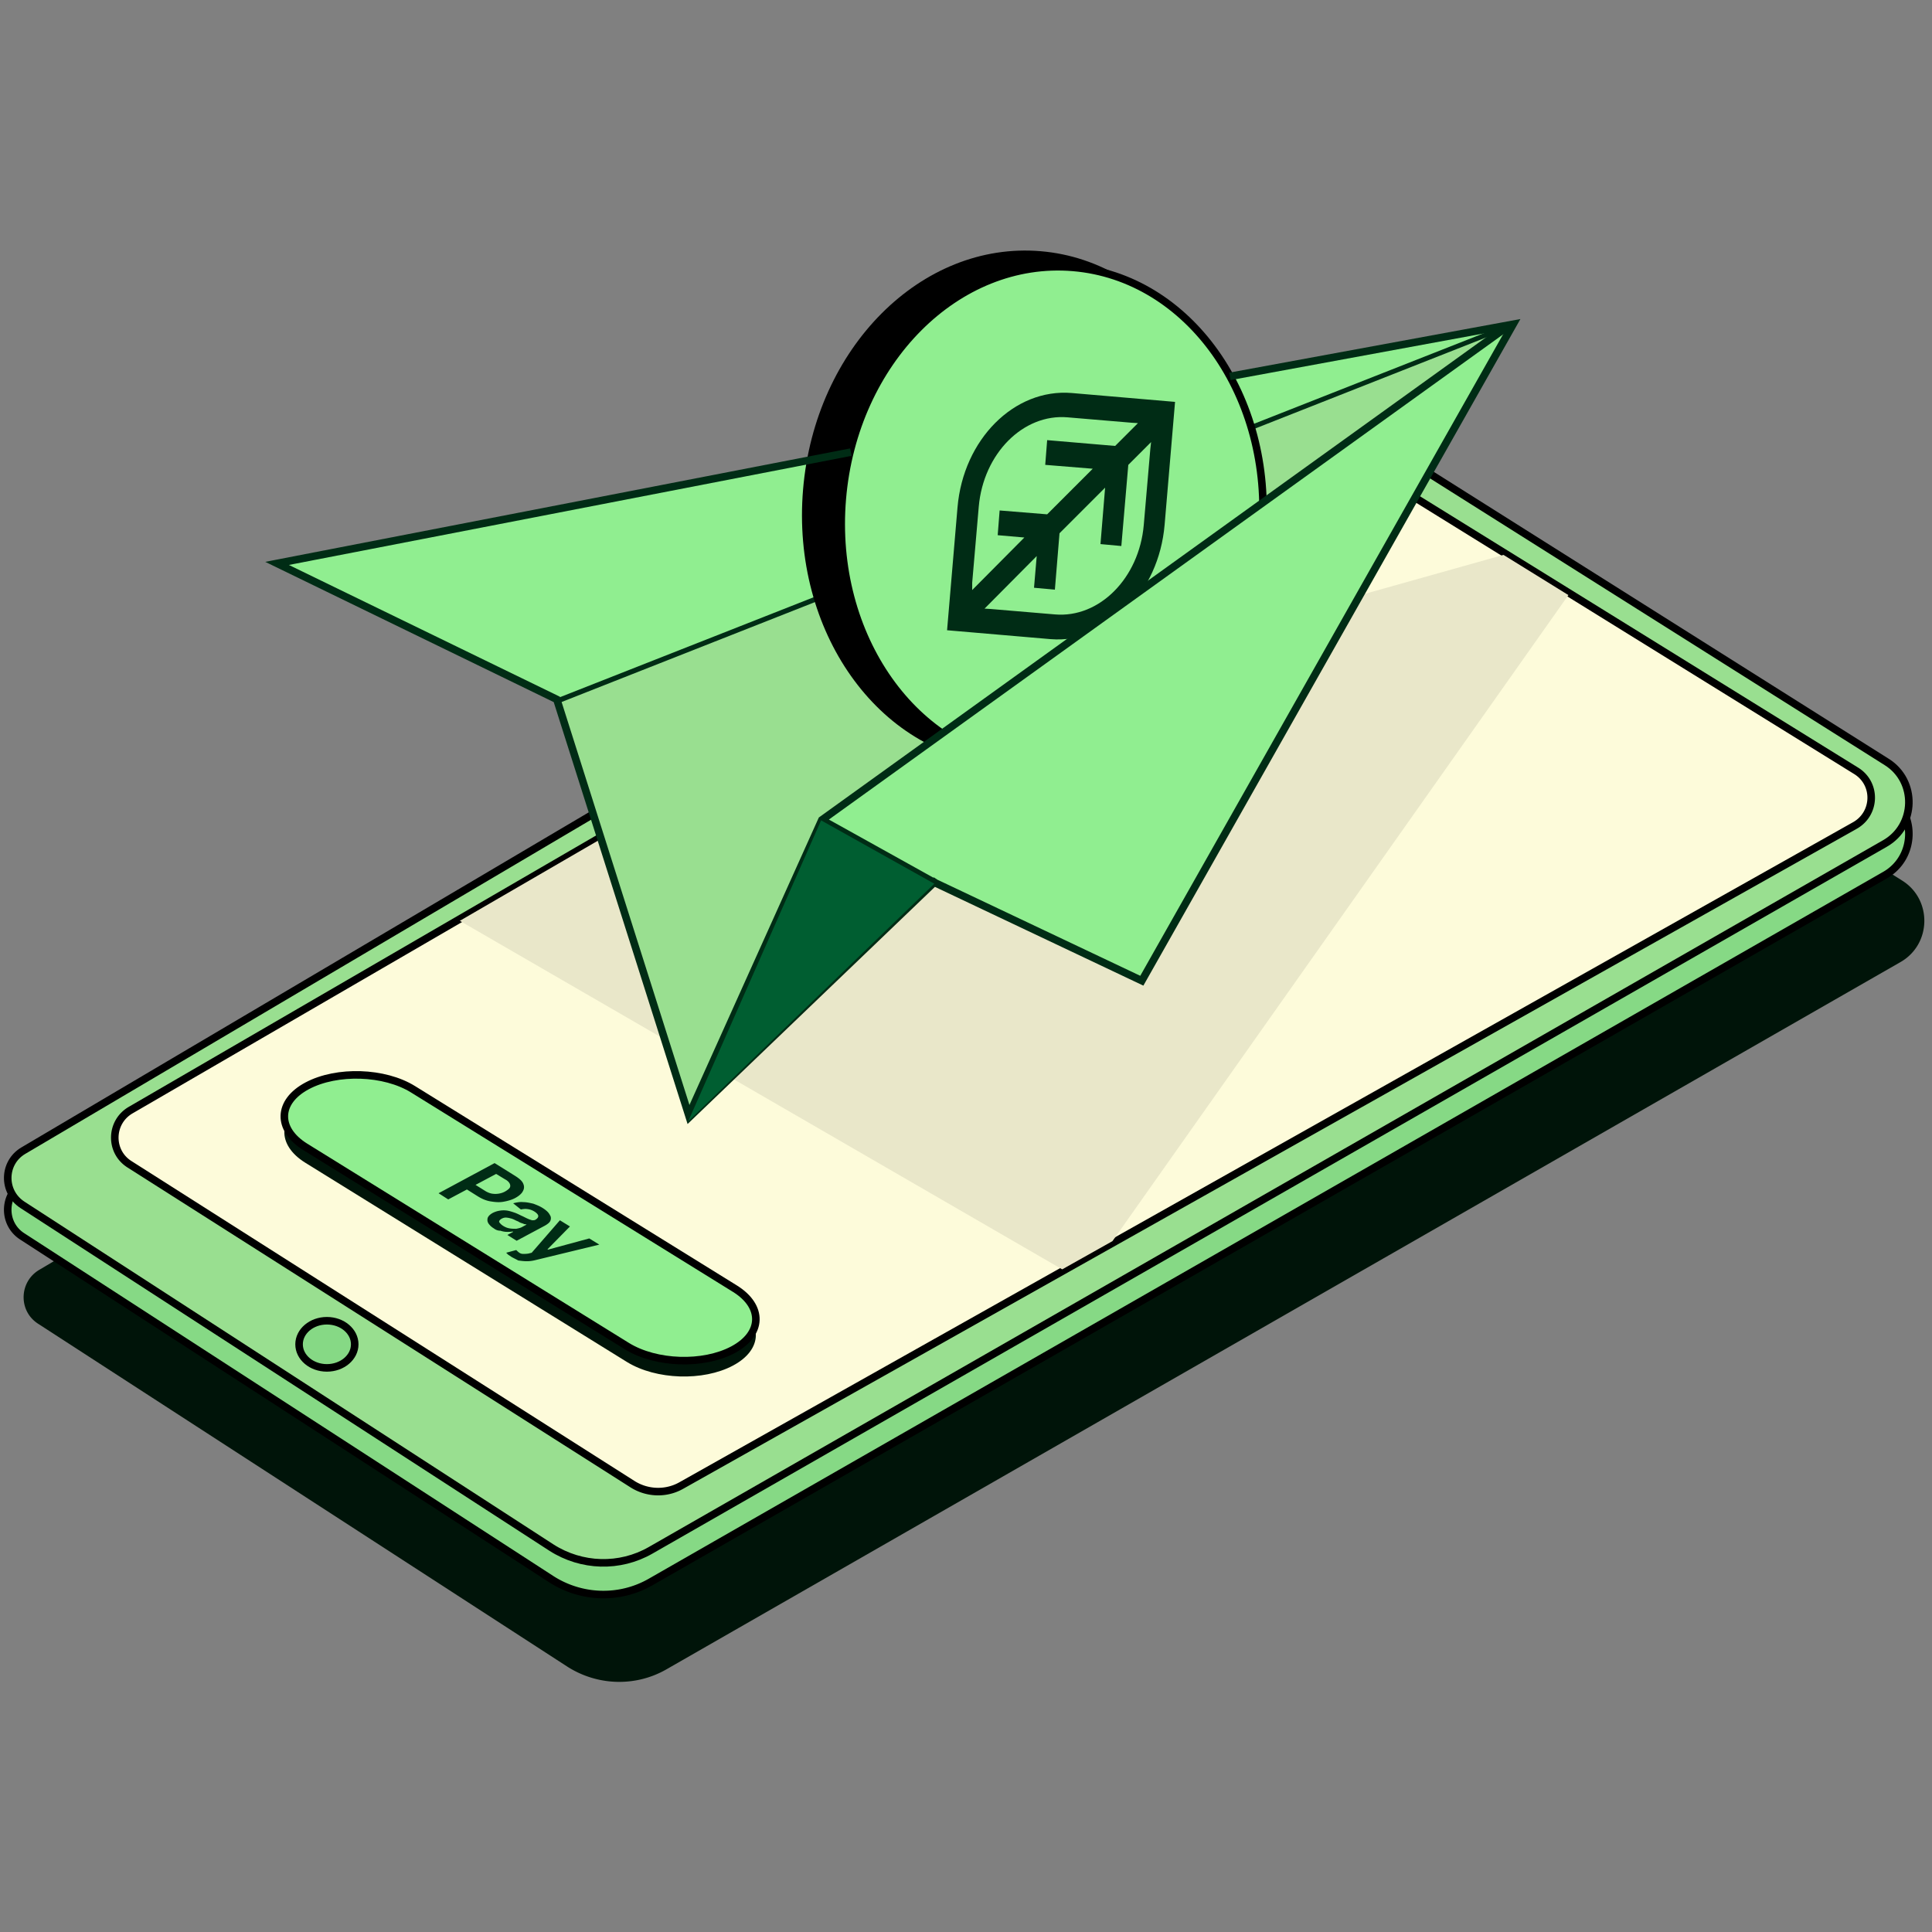
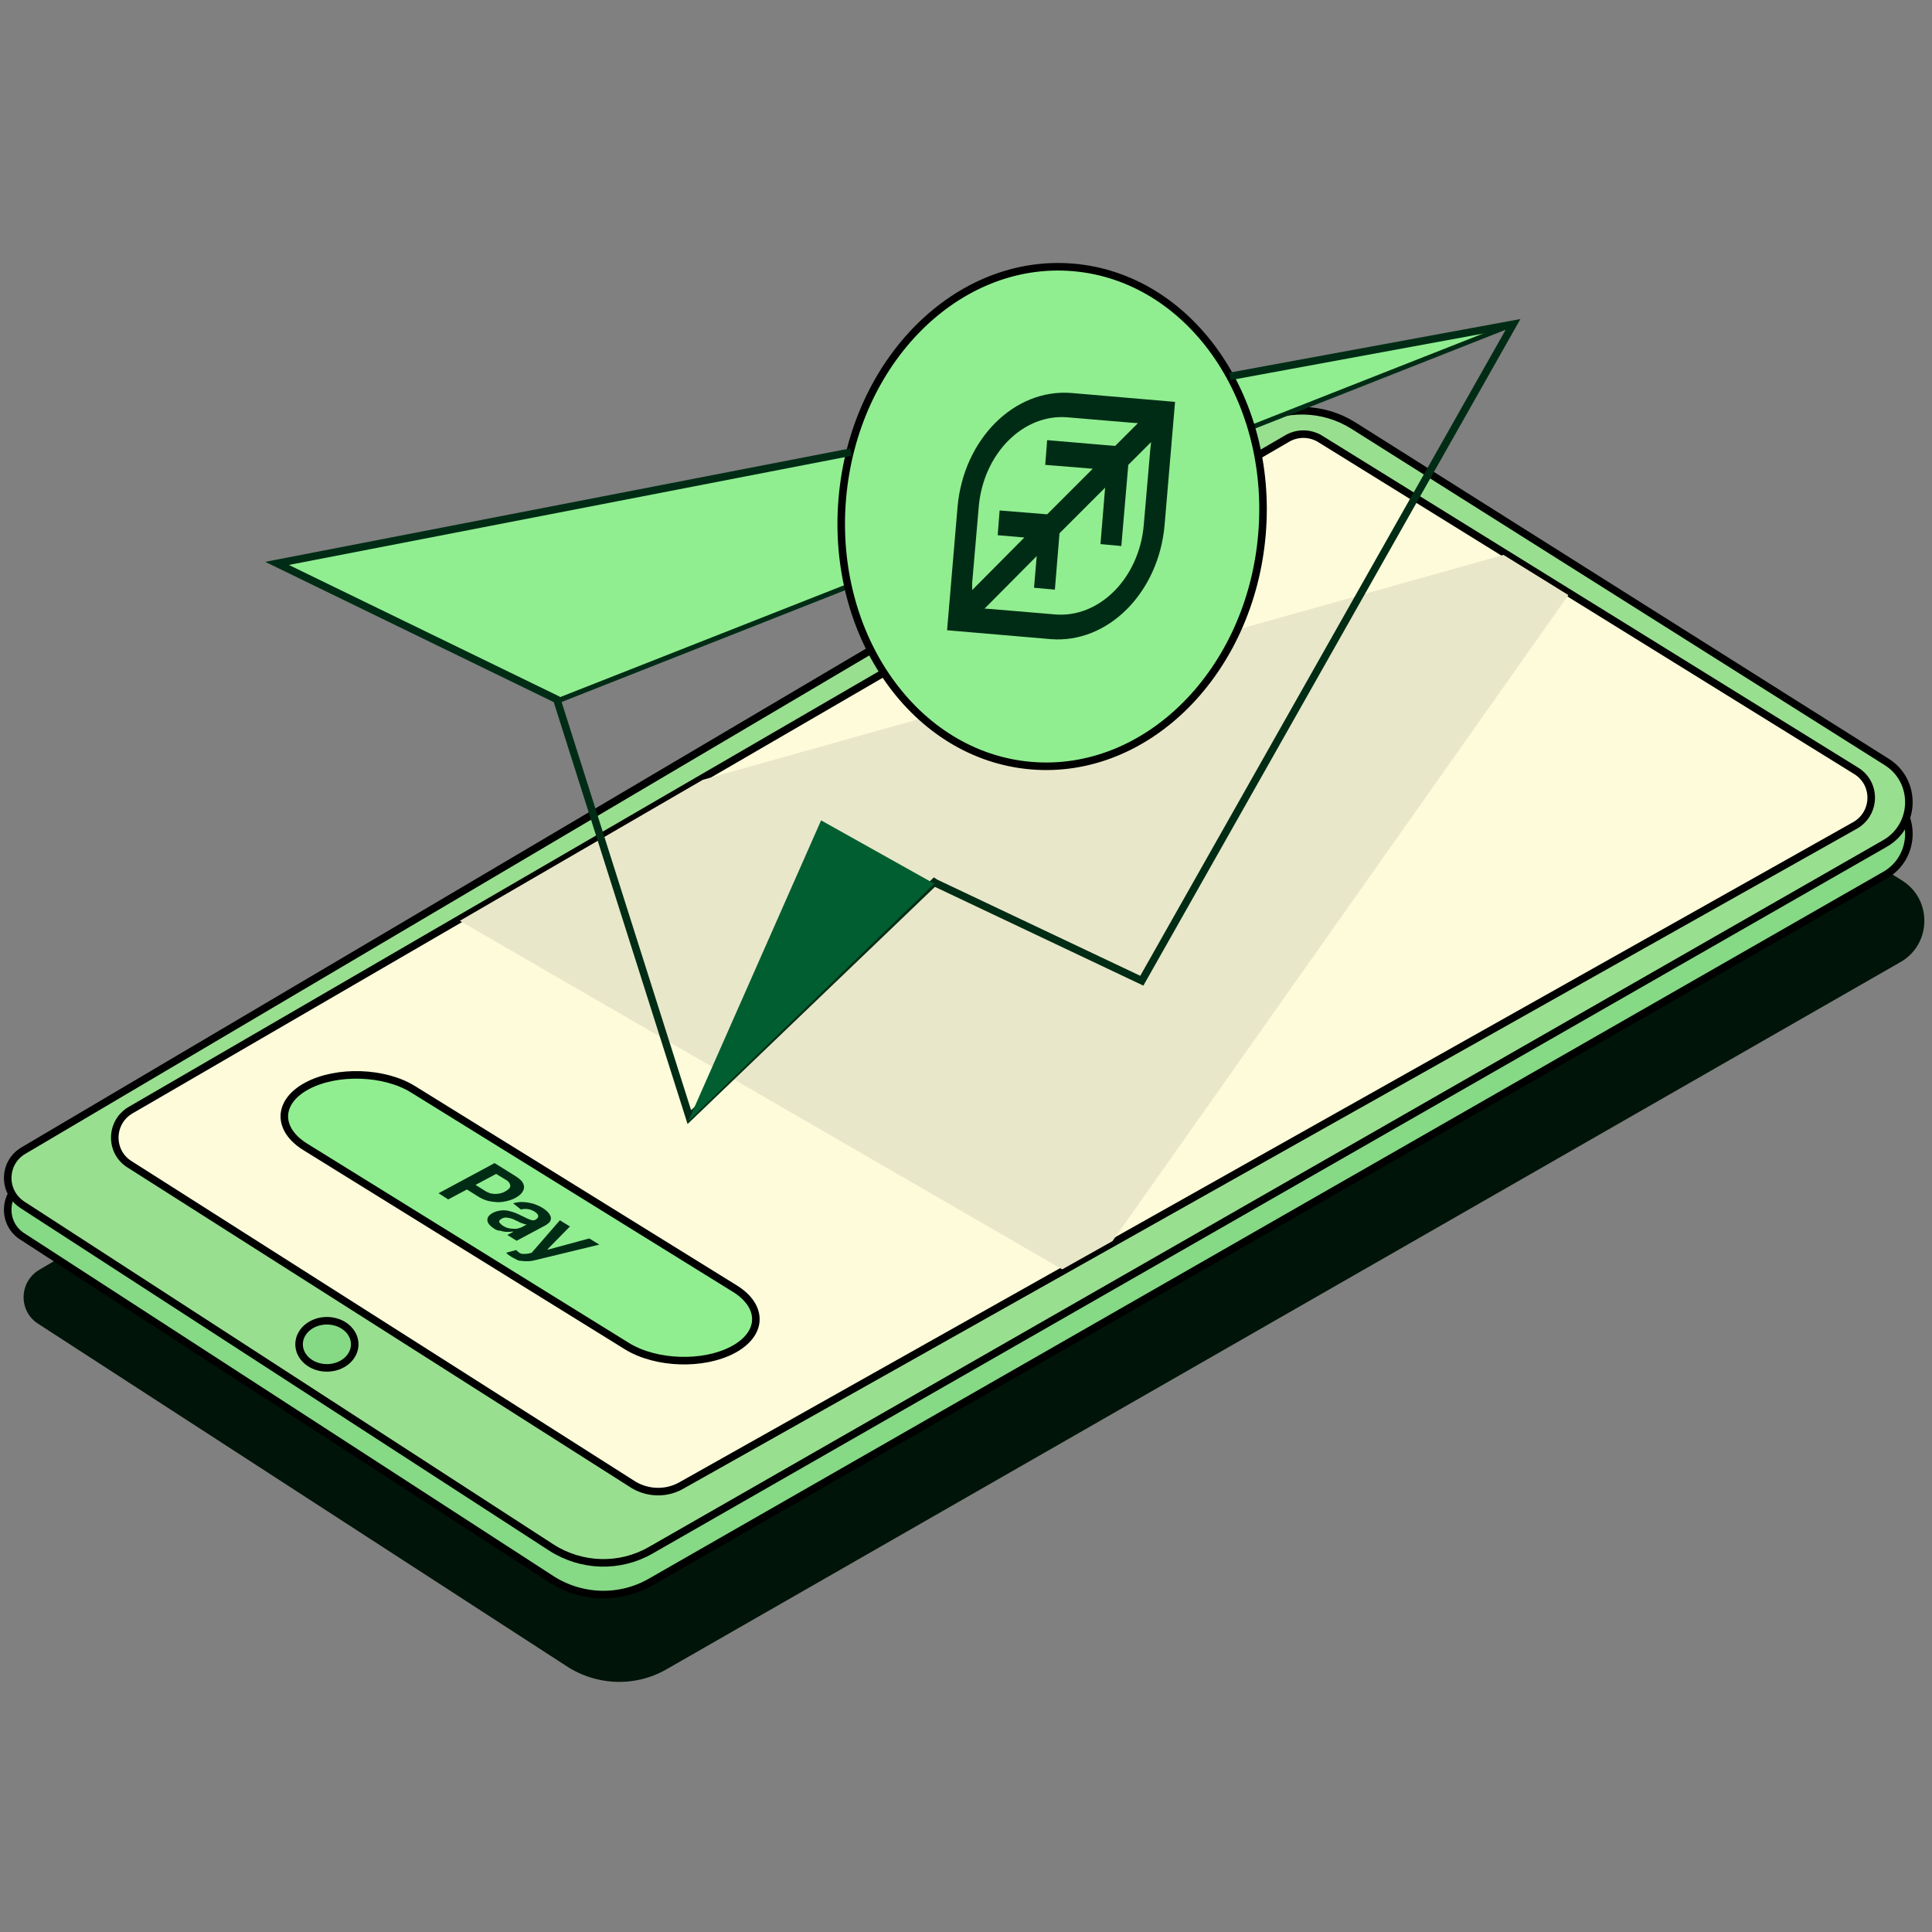
<svg xmlns="http://www.w3.org/2000/svg" width="256" height="256" fill="none">
  <rect width="100%" height="100%" fill="#808080" stroke="none" />
  <path fill="#001409" d="m5.07 175.415 70.092 45.415c3.994 2.56 9.062 2.713 13.158.358l163.482-93.696c4.147-2.355 4.25-8.294.256-10.803l-73.677-46.49a6.731 6.731 0 0 0-7.117-.102L5.223 168.247c-2.714 1.587-2.816 5.479-.154 7.168z" />
  <path fill="#86D985" stroke="#000" stroke-miterlimit="10" d="m2.97 163.844 70.093 45.414c3.993 2.56 9.062 2.714 13.158.359l163.533-93.645c4.147-2.355 4.249-8.294.256-10.803l-73.677-46.49a6.731 6.731 0 0 0-7.117-.102L3.072 156.676c-2.662 1.587-2.765 5.478-.102 7.168z" />
  <path fill="#99DF90" stroke="#000" stroke-miterlimit="10" d="m2.97 159.646 70.093 45.414c3.993 2.56 9.062 2.714 13.158.358l163.533-93.644c4.147-2.356 4.249-8.295.256-10.804l-70.707-44.595c-3.994-2.509-9.114-2.611-13.159-.205L3.072 152.478c-2.662 1.587-2.765 5.427-.102 7.168z" />
  <path fill="#FDFBDA" stroke="#000" stroke-miterlimit="10" d="m17.151 154.269 66.663 42.394c1.945 1.229 4.454 1.331 6.502.154l155.495-87.45c2.764-1.587 2.867-5.53.153-7.219l-71.014-43.98a4.253 4.253 0 0 0-4.404-.052L17.305 147.1c-2.714 1.588-2.816 5.479-.154 7.168z" />
  <path fill="#E9E7C9" d="m207.821 78.852-60.416 85.606-6.656 3.738-79.821-46.182 32.204-18.689L199.22 73.527l8.602 5.325z" />
  <path fill="#86D985" stroke="#000" stroke-miterlimit="10" d="M43.315 181.252c2.036 0 3.687-1.398 3.687-3.123 0-1.725-1.65-3.124-3.687-3.124-2.036 0-3.686 1.399-3.686 3.124s1.65 3.123 3.686 3.123z" />
  <path fill="#90EE90" d="M35.635 74.551 201.113 42.5 73.574 92.983l-37.94-18.432z" />
-   <path fill="#99DF90" d="M201.114 42.5 108.8 108.702l-17.613 39.884-17.664-55.654L201.114 42.5z" />
  <path fill="#002C15" d="M199.936 43.524c.153-.051.256-.256.205-.41-.052-.153-.205-.256-.359-.204l.154.614zM73.728 93.29l126.208-49.766-.154-.614L73.574 92.625l.154.665z" />
-   <path fill="#000" d="M163.656 69.67c1.576-18.767-9.961-35.057-25.769-36.385-15.808-1.327-29.901 12.81-31.477 31.577-1.576 18.766 9.961 35.056 25.769 36.383 15.808 1.328 29.901-12.81 31.477-31.576z" />
  <path fill="#90EE90" stroke="#000" stroke-miterlimit="10" d="M167.219 70.777c1.531-18.231-9.677-34.056-25.034-35.346-15.357-1.29-29.048 12.444-30.579 30.676-1.531 18.23 9.677 34.056 25.034 35.345 15.357 1.29 29.048-12.444 30.579-30.675z" />
  <path fill="#002C15" d="M141.979 52.074c-7.578-.614-14.336 6.144-15.104 15.156l-1.383 16.281 13.722 1.178c7.577.614 14.336-6.144 15.104-15.155l1.382-16.282-13.721-1.178zm-13.159 25.14.871-10.087c.614-7.014 5.888-12.34 11.776-11.827l8.499.717.819.05-3.021 3.022-9.011-.768-.256 3.276 6.298.512-6.042 6.042-6.298-.512-.256 3.277 3.533.307-6.912 6.963v-.973zm23.603-17.716-.87 10.087c-.614 7.014-5.888 12.339-11.776 11.827l-8.499-.717-.819-.051 6.912-6.963-.359 4.198 2.765.256.614-7.475 6.042-6.042-.614 7.476 2.764.256.922-10.752 3.021-3.021-.103.921z" />
-   <path fill="#90EE90" d="m201.112 42.5-92.313 66.202 15.001 8.396 27.597 13.21L201.112 42.5z" />
-   <path stroke="#002C15" d="m91.34 147.665 17.56-39.015 90.932-65.433m-90.93 65.433 15.002 8.346" />
  <path stroke="#002C15" stroke-miterlimit="10" d="m162.97 49.873 37.53-6.912-49.203 86.989-27.341-12.954-.154-.102-.153.153-32.308 30.976-17.51-55.193-.051-.154-.103-.051-36.966-17.971 76.032-14.746" />
  <path fill="#005E31" d="m91.188 148.586 32.614-31.488-15.002-8.396-17.612 39.884z" />
-   <path fill="#001409" d="m54.733 146.436 42.65 26.419c3.789 2.355 3.686 5.991-.256 8.09s-10.189 1.894-14.029-.461l-42.65-26.419c-3.788-2.355-3.686-5.991.257-8.09 3.942-2.099 10.24-1.894 14.028.461z" />
  <path fill="#90EE90" stroke="#000" stroke-miterlimit="10" d="m54.733 144.337 42.65 26.419c3.789 2.355 3.686 5.99-.256 8.09-3.942 2.099-10.189 1.894-14.029-.461l-42.65-26.419c-3.788-2.356-3.686-5.991.257-8.09 3.942-2.099 10.24-1.894 14.028.461z" />
  <path fill="#002C15" d="m58.113 158.11 7.424-3.994 2.714 1.69c.563.358.921.665 1.075 1.024.154.358.154.665-.051 1.024-.154.307-.512.614-.973.87-.46.256-1.024.41-1.587.512-.563.102-1.127.051-1.74-.051-.615-.103-1.178-.359-1.742-.717l-1.792-1.126 1.127-.615 1.638 1.024c.307.205.666.359.973.41.307.051.614.051.921 0 .308-.051.615-.154.87-.307.257-.154.462-.308.564-.461.102-.154.102-.359 0-.563-.102-.205-.307-.41-.614-.564l-1.178-.716-6.349 3.379-1.28-.819zm7.322 4.659a2.286 2.286 0 0 1-.717-.666c-.154-.256-.154-.461-.102-.717.102-.256.307-.46.665-.665.307-.154.615-.256.973-.307a3.05 3.05 0 0 1 .973 0c.307.051.614.153.921.256.308.102.615.256.922.409.359.154.615.307.87.41.205.102.41.153.564.205.153 0 .307 0 .41-.052.255-.153.409-.307.409-.512 0-.153-.154-.358-.46-.563a2.238 2.238 0 0 0-.974-.358c-.307-.051-.614 0-.87.051l-1.024-.819c.41-.103.87-.205 1.331-.154.46 0 .87.103 1.331.205.41.154.82.307 1.23.563.255.154.511.359.665.512.204.205.307.41.41.615a.856.856 0 0 1-.052.614c-.102.205-.358.41-.717.614l-3.737 1.997-1.23-.768.769-.409-.051-.052c-.256.052-.512.052-.768.052s-.564-.052-.87-.154c-.308 0-.615-.102-.871-.307zm1.28-.307c.256.153.512.256.82.307.306.051.562.051.87.051.255-.051.511-.102.716-.205l.666-.358c-.051 0-.154-.051-.307-.051a3.37 3.37 0 0 0-.41-.154 1.51 1.51 0 0 1-.41-.205 2.501 2.501 0 0 1-.358-.153c-.205-.103-.41-.205-.666-.256a2.532 2.532 0 0 0-.614-.103c-.205 0-.358.051-.563.154-.256.153-.359.307-.307.461.153.204.307.358.563.512zm1.075 4.096-.46-.308-.257-.256 1.332-.358c.153.154.255.256.41.358a.861.861 0 0 0 .511.154c.205 0 .46 0 .717-.051l.41-.103 3.737-4.3 1.331.819-2.97 3.021.052.051 5.478-1.485 1.331.819-8.448 2.048c-.41.103-.767.154-1.177.154-.359 0-.768-.051-1.127-.103-.153-.102-.511-.256-.87-.46z" />
</svg>